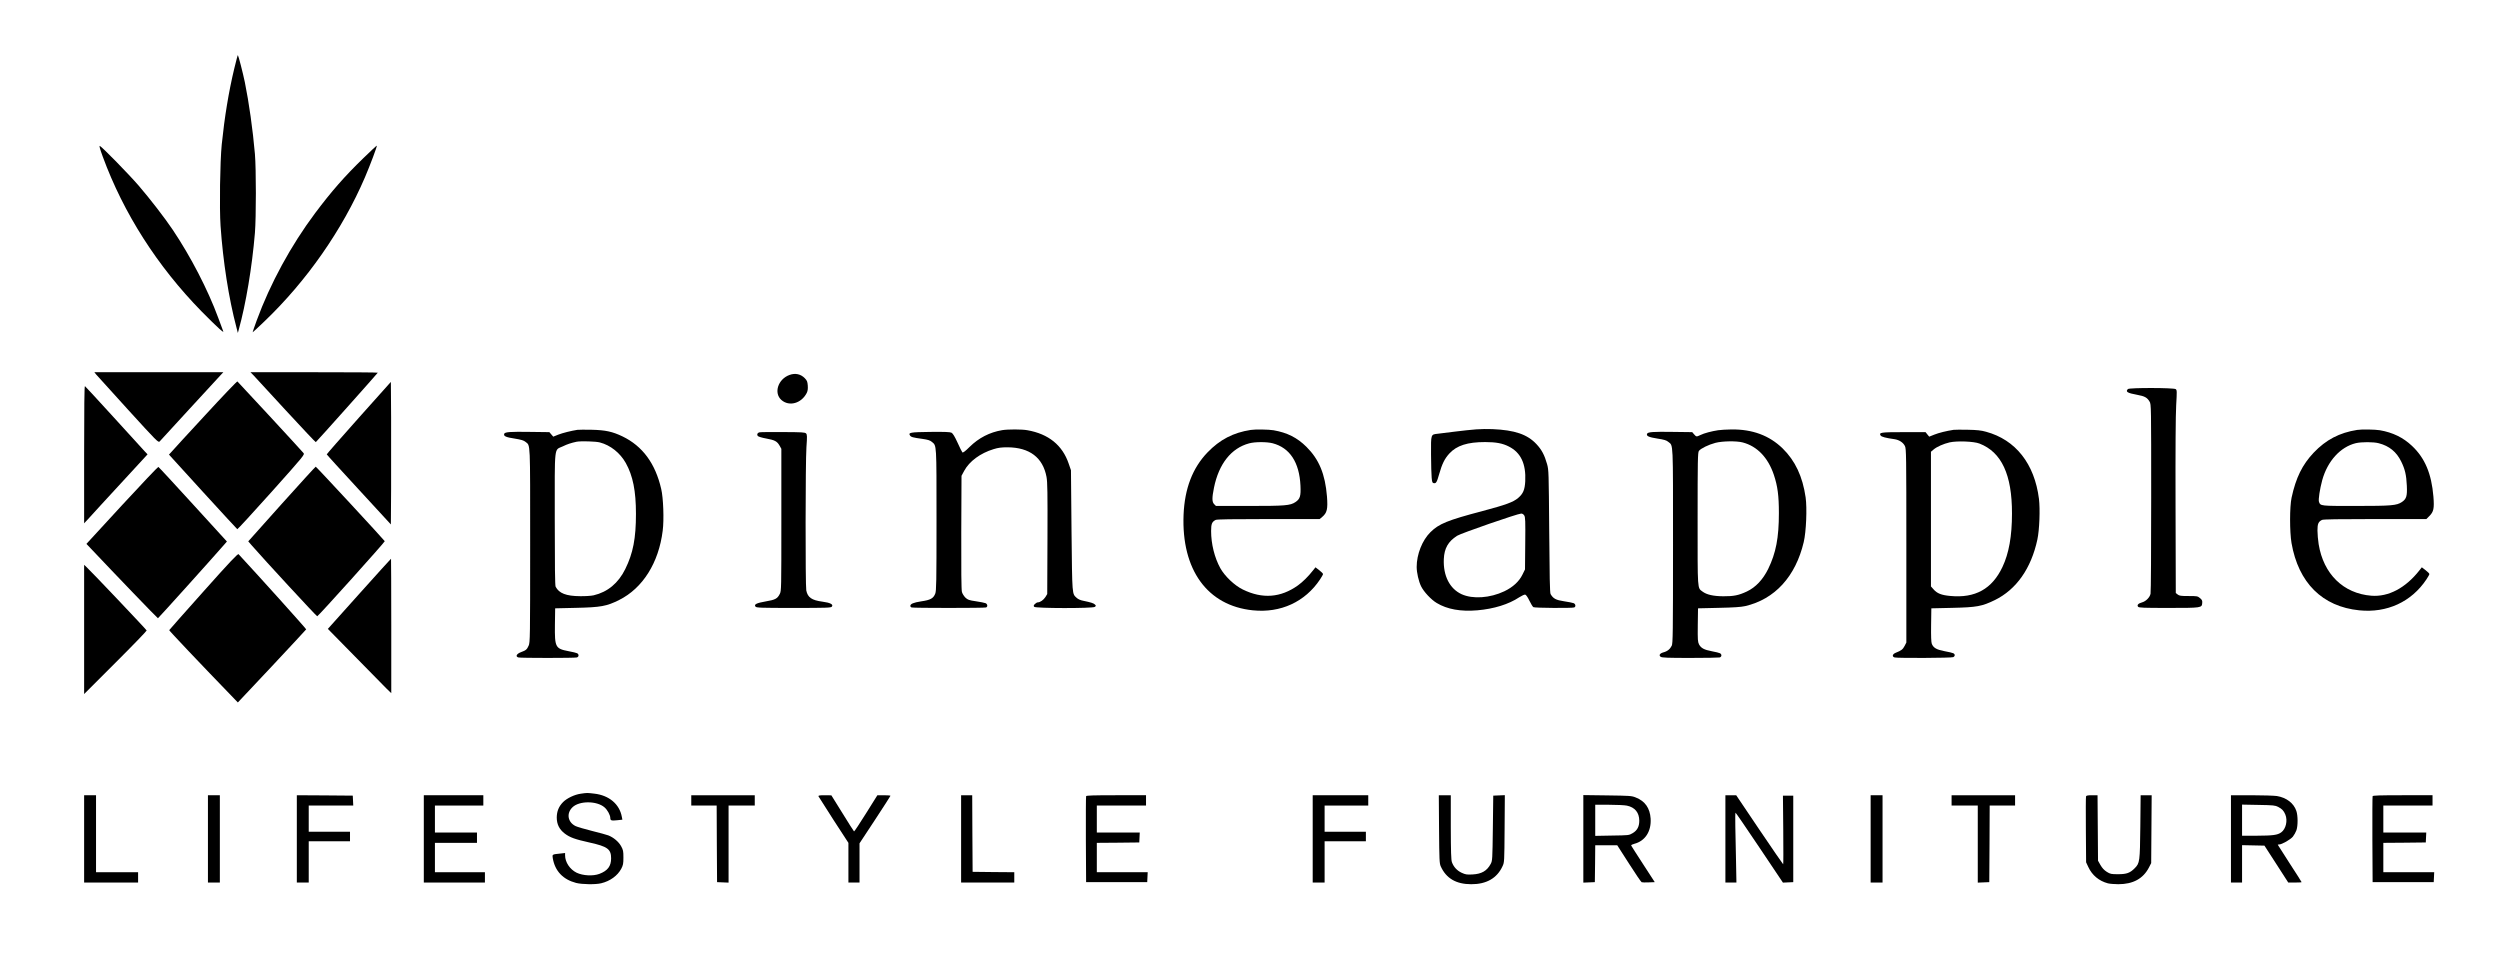
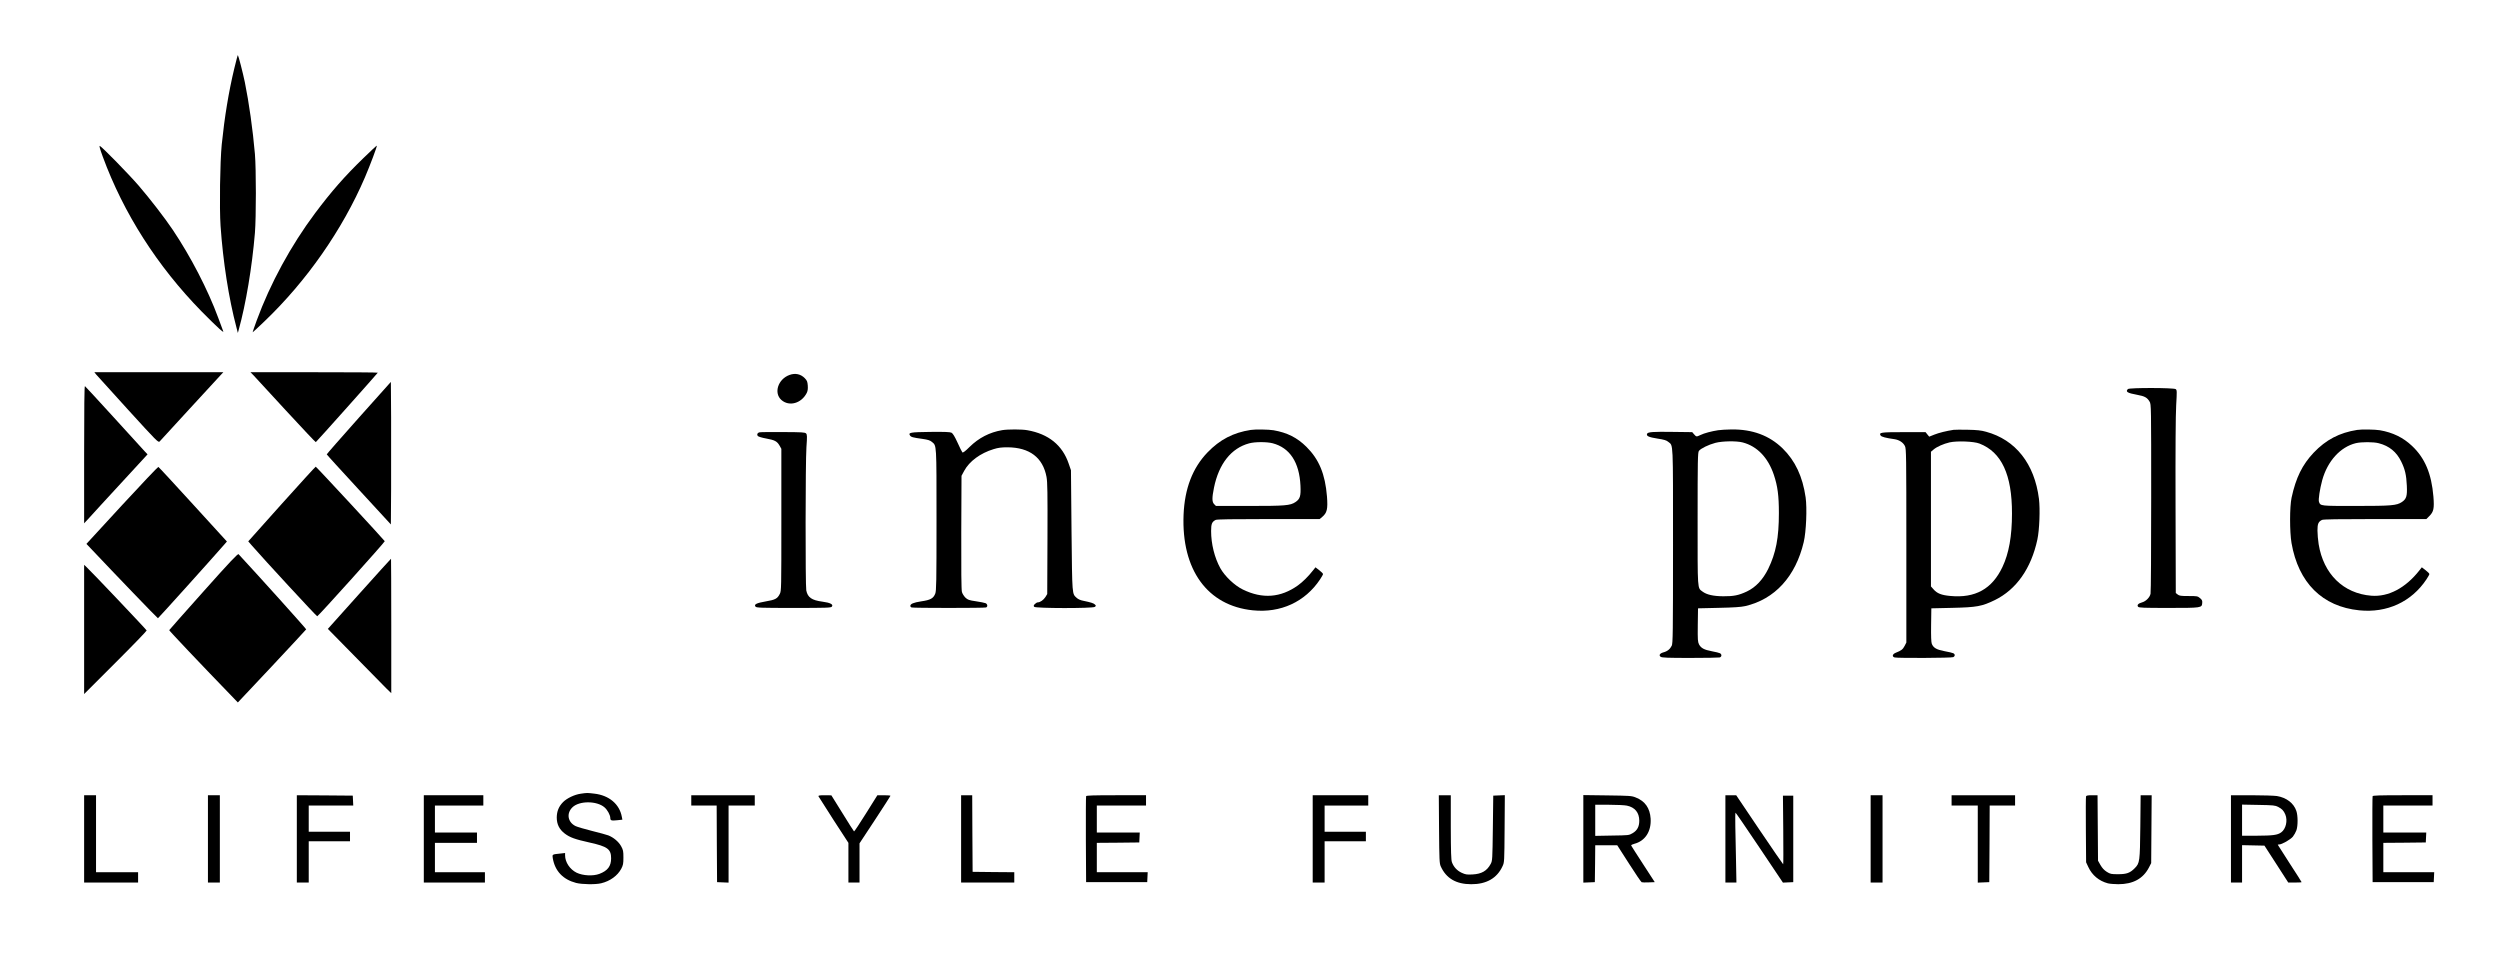
<svg xmlns="http://www.w3.org/2000/svg" version="1.0" width="3150pt" height="1230pt" viewBox="0 0 3150 1230" preserveAspectRatio="xMidYMid meet">
  <g transform="translate(0,1230) scale(0.1,-0.1)" fill="#000000" stroke="none">
    <path d="M2952 11437 c-71 -296 -123 -614 -158 -957 -22 -220 -30 -803 -15 -1026 31 -449 103 -912 200 -1279 l18 -70 11 40 c90 323 168 790 204 1220 16 196 16 808 0 995 -27 312 -75 648 -127 904 -24 116 -80 334 -88 342 -2 2 -22 -74 -45 -169z" />
    <path d="M1295 10326 c261 -712 688 -1381 1245 -1950 91 -92 191 -191 223 -218 53 -46 57 -48 46 -22 -6 16 -32 88 -59 159 -131 356 -347 772 -573 1109 -99 148 -288 392 -428 555 -125 145 -455 482 -490 502 -12 6 -2 -31 36 -135z" />
    <path d="M4578 10307 c-236 -229 -400 -416 -607 -692 -305 -408 -565 -885 -737 -1354 -29 -80 -52 -146 -51 -148 2 -1 68 60 147 136 533 509 984 1155 1268 1816 66 154 156 394 150 400 -2 2 -79 -69 -170 -158z" />
    <path d="M1212 7581 c13 -16 194 -216 403 -445 358 -393 380 -415 396 -399 9 10 180 196 379 413 200 217 377 410 394 428 l30 32 -813 0 -812 0 23 -29z" />
    <path d="M3197 7568 c22 -24 206 -223 408 -443 203 -220 371 -398 374 -396 12 8 781 870 781 875 0 4 -361 6 -802 6 l-802 0 41 -42z" />
    <path d="M9949 7576 c-146 -52 -203 -228 -103 -316 98 -86 252 -43 319 89 12 25 16 50 13 93 -4 50 -9 63 -38 93 -51 52 -119 67 -191 41z" />
-     <path d="M2588 7072 c-217 -235 -409 -443 -426 -464 l-33 -36 427 -469 c235 -257 430 -469 434 -471 4 -2 198 209 430 468 418 468 421 472 403 493 -45 53 -824 896 -832 901 -5 3 -186 -186 -403 -422z" />
    <path d="M4520 7035 c-223 -250 -404 -457 -403 -460 0 -4 183 -204 405 -445 l403 -438 3 449 c1 247 1 651 0 898 l-3 449 -405 -453z" />
    <path d="M1060 6573 l0 -867 64 69 c34 39 214 234 399 435 l336 365 -33 35 c-18 19 -193 211 -389 427 -196 215 -361 394 -367 398 -7 4 -10 -278 -10 -862z" />
    <path d="M26812 7398 c-34 -34 -8 -50 118 -73 93 -17 125 -34 155 -86 20 -33 20 -52 20 -1209 0 -646 -3 -1191 -8 -1211 -9 -46 -59 -96 -107 -109 -48 -13 -67 -34 -50 -55 11 -13 66 -15 384 -15 415 0 419 1 424 61 3 30 -2 41 -28 63 -30 25 -37 26 -145 26 -96 0 -116 3 -136 19 l-24 19 -3 1089 c-2 723 1 1152 8 1278 10 176 10 190 -6 202 -25 18 -584 19 -602 1z" />
-     <path d="M18600 6890 c-58 -4 -177 -17 -265 -28 -88 -12 -186 -24 -218 -27 -90 -10 -87 -2 -86 -263 1 -125 4 -256 8 -292 5 -56 9 -65 27 -68 29 -4 38 10 68 116 36 127 68 192 127 257 94 102 229 145 452 145 136 0 220 -16 298 -56 151 -76 218 -218 207 -438 -6 -107 -26 -156 -89 -210 -62 -53 -156 -87 -449 -165 -443 -117 -548 -160 -656 -266 -104 -102 -174 -280 -174 -438 0 -73 25 -182 56 -245 34 -69 126 -168 197 -210 131 -79 303 -110 511 -92 209 18 396 76 528 164 32 20 65 36 75 34 11 -2 32 -32 53 -76 19 -40 42 -77 50 -82 16 -11 488 -14 514 -4 24 9 19 43 -6 54 -13 5 -67 16 -122 24 -102 15 -136 34 -169 91 -9 15 -13 231 -17 790 -6 749 -6 772 -27 847 -32 114 -68 182 -134 252 -115 123 -273 177 -554 189 -55 3 -147 1 -205 -3z m605 -1084 c14 -21 16 -66 13 -353 l-3 -328 -33 -67 c-42 -85 -119 -156 -227 -208 -181 -86 -398 -101 -539 -37 -150 69 -233 233 -224 442 6 137 55 222 167 294 48 31 763 279 808 280 13 1 29 -9 38 -23z" />
-     <path d="M7275 6884 c-78 -12 -186 -39 -242 -61 l-62 -25 -25 29 -24 28 -239 3 c-258 4 -321 -1 -330 -24 -11 -29 22 -44 131 -60 85 -14 115 -23 138 -42 62 -52 58 34 58 -1304 0 -1161 -1 -1225 -19 -1263 -22 -49 -33 -59 -96 -82 -57 -21 -74 -56 -33 -67 30 -8 706 -8 736 0 27 8 29 39 4 53 -10 5 -58 17 -108 26 -167 32 -175 49 -172 332 l3 208 260 6 c316 7 388 20 546 99 298 149 499 469 549 873 18 137 8 415 -19 527 -74 321 -235 539 -487 661 -127 61 -215 80 -389 84 -82 2 -163 1 -180 -1z m284 -159 c133 -35 254 -131 326 -259 90 -162 128 -352 128 -641 0 -308 -36 -495 -134 -694 -87 -178 -223 -291 -399 -332 -30 -7 -107 -12 -170 -11 -176 1 -266 36 -309 119 -8 15 -11 259 -11 856 0 956 -11 859 102 913 55 27 104 43 173 58 50 10 244 5 294 -9z" />
    <path d="M12627 6880 c-158 -27 -294 -97 -410 -211 -56 -56 -84 -76 -91 -69 -6 6 -33 61 -61 123 -36 78 -59 116 -76 125 -18 9 -86 12 -266 10 -254 -3 -281 -8 -257 -45 12 -20 38 -27 157 -43 69 -10 95 -18 119 -38 60 -51 58 -10 58 -981 0 -796 -2 -895 -16 -931 -24 -60 -59 -80 -177 -97 -98 -15 -137 -32 -137 -58 0 -7 7 -16 16 -19 20 -8 918 -8 938 0 24 9 19 43 -6 54 -13 5 -67 16 -122 24 -88 13 -102 18 -133 47 -18 19 -38 50 -43 71 -7 24 -10 294 -8 750 l3 713 34 63 c65 120 203 222 371 273 58 18 98 23 175 23 278 -2 445 -129 491 -373 12 -65 14 -197 12 -777 l-3 -699 -23 -38 c-24 -37 -66 -67 -97 -67 -8 0 -24 -9 -36 -21 -16 -16 -18 -23 -8 -35 16 -20 735 -21 763 -1 17 12 17 15 2 30 -17 17 -50 27 -146 47 -34 6 -66 20 -83 36 -60 56 -57 16 -66 847 l-7 762 -29 84 c-79 232 -254 373 -519 420 -68 13 -248 13 -319 1z" />
    <path d="M15760 6883 c-221 -34 -390 -122 -546 -284 -188 -196 -287 -454 -301 -784 -28 -694 300 -1147 873 -1205 350 -36 658 106 847 390 20 30 37 60 37 67 0 7 -21 28 -47 48 l-48 37 -30 -38 c-60 -77 -131 -147 -191 -190 -217 -155 -447 -173 -694 -52 -105 51 -227 167 -284 269 -73 132 -116 307 -116 468 0 91 11 116 57 140 15 8 211 11 667 11 l644 0 31 26 c62 52 73 100 61 258 -23 284 -100 468 -259 626 -117 116 -242 179 -415 209 -57 10 -232 13 -286 4z m275 -168 c217 -57 337 -240 351 -535 6 -131 -5 -167 -63 -206 -65 -44 -130 -49 -580 -49 l-422 0 -23 23 c-27 27 -28 79 -2 206 61 302 218 500 444 560 73 20 221 20 295 1z" />
    <path d="M21648 6879 c-80 -12 -176 -37 -222 -60 -51 -24 -52 -24 -81 9 l-23 27 -239 3 c-258 4 -321 -1 -330 -24 -11 -28 21 -43 130 -60 86 -13 115 -22 138 -42 63 -52 59 35 59 -1307 0 -1112 -2 -1230 -16 -1261 -21 -43 -55 -71 -106 -84 -45 -13 -60 -37 -33 -56 15 -11 90 -14 369 -14 193 0 361 3 374 6 27 8 29 39 4 53 -10 5 -56 17 -102 25 -99 19 -136 39 -162 86 -16 32 -18 56 -16 245 l3 210 260 6 c190 4 280 10 334 22 373 86 635 372 738 807 31 130 43 426 24 562 -38 265 -132 463 -290 618 -168 163 -380 242 -645 239 -61 -1 -137 -5 -168 -10z m311 -154 c182 -48 319 -191 392 -409 47 -142 63 -259 63 -481 0 -311 -37 -503 -135 -704 -67 -135 -157 -231 -269 -284 -102 -48 -166 -61 -297 -60 -126 1 -209 20 -261 59 -66 50 -62 -2 -62 916 0 742 2 836 16 856 21 30 121 79 208 102 88 23 267 26 345 5z" />
    <path d="M24615 6884 c-91 -14 -184 -37 -242 -60 l-65 -26 -23 28 -23 29 -276 0 c-290 0 -314 -4 -290 -43 11 -16 66 -31 176 -46 58 -9 108 -41 130 -86 17 -33 18 -113 18 -1255 l0 -1221 -22 -43 c-23 -44 -42 -58 -110 -85 -44 -17 -52 -50 -15 -60 40 -10 717 -7 738 4 24 13 25 36 1 49 -9 5 -59 17 -110 26 -100 19 -140 41 -161 92 -8 19 -11 97 -9 238 l3 210 265 6 c309 7 372 19 535 98 271 133 458 399 536 763 26 121 36 381 20 512 -56 443 -294 745 -667 846 -60 17 -115 23 -229 25 -82 2 -163 1 -180 -1z m327 -173 c278 -108 410 -392 409 -881 0 -286 -39 -503 -120 -674 -131 -277 -343 -395 -658 -365 -111 10 -166 32 -210 83 l-33 37 0 848 0 849 33 28 c41 35 125 72 202 90 95 21 305 13 377 -15z" />
    <path d="M29700 6883 c-223 -35 -393 -124 -548 -287 -143 -151 -224 -316 -278 -566 -25 -114 -25 -430 -1 -572 87 -501 388 -801 853 -848 350 -36 658 106 847 390 20 30 37 60 37 67 0 7 -21 28 -47 48 l-48 37 -30 -38 c-175 -223 -391 -337 -606 -320 -353 28 -603 273 -664 649 -8 51 -15 128 -15 172 0 85 11 111 57 134 15 8 212 11 669 11 l646 0 38 38 c54 54 63 95 51 245 -24 289 -107 486 -270 639 -111 105 -242 169 -405 197 -57 10 -232 13 -286 4z m273 -168 c132 -34 223 -109 282 -230 48 -97 65 -171 71 -305 6 -131 -5 -167 -63 -206 -65 -43 -130 -49 -579 -49 -453 0 -445 -1 -465 52 -10 26 11 162 41 273 67 241 228 418 423 466 73 17 222 17 290 -1z" />
    <path d="M9572 6853 c-28 -5 -39 -28 -23 -47 7 -8 53 -22 104 -31 110 -20 137 -35 169 -89 l23 -41 0 -895 c0 -875 0 -896 -20 -934 -30 -60 -58 -74 -178 -94 -116 -20 -151 -38 -127 -66 11 -14 70 -16 480 -16 418 0 469 2 481 16 23 28 -19 50 -118 63 -136 18 -186 53 -204 142 -12 66 -11 1617 2 1804 10 141 9 159 -5 174 -15 14 -52 16 -289 17 -150 1 -282 0 -295 -3z" />
    <path d="M1537 5934 l-448 -487 58 -61 c298 -316 837 -876 843 -876 5 0 678 747 838 931 l31 36 -427 468 c-235 258 -431 470 -437 472 -5 1 -212 -216 -458 -483z" />
    <path d="M3549 5950 l-421 -471 45 -52 c146 -168 814 -892 824 -892 13 0 854 936 851 946 -6 14 -862 939 -870 939 -4 0 -197 -212 -429 -470z" />
    <path d="M2565 4849 c-237 -265 -431 -485 -433 -489 -2 -6 378 -408 833 -878 l32 -33 429 456 c236 252 430 461 432 465 2 6 -589 664 -852 947 -9 10 -111 -98 -441 -468z" />
    <path d="M4527 4818 l-396 -442 339 -345 c186 -191 366 -373 399 -406 l61 -59 0 847 c0 466 -2 847 -3 847 -2 0 -182 -199 -400 -442z" />
    <path d="M1060 4369 l0 -814 395 395 c218 217 394 400 393 406 -3 11 -717 764 -767 808 l-21 19 0 -814z" />
    <path d="M7316 2299 c-78 -11 -173 -57 -221 -105 -55 -56 -79 -116 -80 -194 0 -86 32 -150 101 -203 65 -49 128 -72 313 -113 226 -50 271 -83 271 -199 0 -99 -43 -156 -148 -196 -80 -30 -208 -23 -287 15 -85 42 -145 133 -145 219 l0 29 -62 -7 c-101 -10 -101 -10 -93 -58 27 -162 129 -269 294 -312 76 -19 245 -22 317 -4 112 27 206 96 252 183 23 44 27 63 27 141 0 81 -3 95 -29 143 -32 57 -95 110 -161 136 -22 8 -114 34 -205 56 -91 23 -184 50 -207 61 -100 48 -119 161 -40 237 86 84 308 83 404 -1 38 -33 72 -97 73 -134 0 -32 14 -36 87 -28 l65 7 -7 36 c-29 160 -161 271 -346 292 -93 11 -91 11 -173 -1z" />
    <path d="M1060 1730 l0 -550 340 0 340 0 0 65 0 65 -265 0 -265 0 0 485 0 485 -75 0 -75 0 0 -550z" />
    <path d="M2620 1730 l0 -550 75 0 75 0 0 550 0 550 -75 0 -75 0 0 -550z" />
    <path d="M3740 1730 l0 -550 75 0 75 0 0 260 0 260 260 0 260 0 0 60 0 60 -260 0 -260 0 0 165 0 165 280 0 281 0 -3 63 -3 62 -352 3 -353 2 0 -550z" />
    <path d="M5340 1730 l0 -550 385 0 385 0 0 65 0 65 -315 0 -315 0 0 185 0 185 265 0 265 0 0 65 0 65 -265 0 -265 0 0 170 0 170 305 0 305 0 0 65 0 65 -375 0 -375 0 0 -550z" />
    <path d="M8710 2215 l0 -65 160 0 160 0 2 -482 3 -483 73 -3 72 -3 0 486 0 485 165 0 165 0 0 65 0 65 -400 0 -400 0 0 -65z" />
    <path d="M10313 2266 c3 -7 89 -142 191 -300 l186 -286 0 -250 0 -250 70 0 70 0 0 247 0 247 195 296 c107 163 195 300 195 303 0 4 -37 7 -82 7 l-83 0 -144 -230 c-79 -126 -146 -228 -150 -226 -4 3 -70 106 -146 230 l-140 225 -84 1 c-66 0 -82 -3 -78 -14z" />
    <path d="M12110 1730 l0 -550 335 0 335 0 0 65 0 65 -262 2 -263 3 -3 483 -2 482 -70 0 -70 0 0 -550z" />
    <path d="M13685 2268 c-3 -7 -4 -254 -3 -548 l3 -535 385 0 385 0 3 63 3 62 -321 0 -320 0 0 185 0 185 268 2 267 3 3 63 3 62 -271 0 -270 0 0 170 0 170 310 0 310 0 0 65 0 65 -375 0 c-291 0 -377 -3 -380 -12z" />
    <path d="M16540 1730 l0 -550 75 0 75 0 0 260 0 260 260 0 260 0 0 60 0 60 -260 0 -260 0 0 165 0 165 275 0 275 0 0 65 0 65 -350 0 -350 0 0 -550z" />
    <path d="M18132 1853 c3 -386 5 -432 21 -468 68 -152 194 -226 384 -226 192 -1 326 76 395 227 23 48 23 57 26 472 l3 423 -73 -3 -73 -3 -5 -410 c-5 -396 -6 -411 -27 -450 -47 -88 -114 -127 -229 -133 -72 -4 -89 -1 -137 21 -58 27 -101 73 -123 134 -10 29 -13 130 -14 441 l0 402 -75 0 -76 0 3 -427z" />
    <path d="M19950 1730 l0 -551 73 3 72 3 3 233 2 232 139 0 138 0 148 -231 c81 -127 153 -233 160 -235 6 -3 46 -4 88 -2 l77 3 -146 225 c-81 124 -148 230 -151 236 -2 7 15 16 39 22 137 35 216 157 206 318 -9 132 -70 220 -188 266 -51 21 -75 22 -357 26 l-303 4 0 -552z m549 419 c101 -21 155 -87 156 -189 0 -75 -26 -124 -84 -158 -46 -27 -48 -27 -258 -30 l-213 -4 0 196 0 196 175 0 c95 0 197 -5 224 -11z" />
    <path d="M21740 1730 l0 -550 69 0 70 0 -5 268 c-2 147 -6 345 -9 440 -2 94 -1 172 3 172 4 -1 140 -199 302 -441 l295 -440 65 3 65 3 0 545 0 545 -65 0 -65 0 4 -432 c2 -238 2 -433 -1 -433 -3 0 -137 196 -299 435 l-293 435 -68 0 -68 0 0 -550z" />
    <path d="M23570 1730 l0 -550 75 0 75 0 0 550 0 550 -75 0 -75 0 0 -550z" />
    <path d="M24590 2215 l0 -65 165 0 165 0 0 -485 0 -486 73 3 72 3 3 483 2 482 160 0 160 0 0 65 0 65 -400 0 -400 0 0 -65z" />
    <path d="M26284 2266 c-3 -8 -4 -199 -2 -423 l3 -408 28 -60 c48 -103 134 -175 246 -205 24 -6 83 -11 132 -11 186 0 313 70 386 211 l28 55 3 428 3 427 -70 0 -69 0 -4 -397 c-5 -440 -7 -458 -70 -522 -59 -60 -102 -76 -209 -76 -89 0 -99 2 -144 30 -33 21 -57 47 -79 85 l-31 55 -3 413 -3 412 -70 0 c-52 0 -71 -4 -75 -14z" />
    <path d="M28110 1730 l0 -550 70 0 70 0 0 235 0 236 141 -3 141 -3 150 -232 150 -233 84 0 c46 0 84 2 84 5 0 3 -67 109 -150 236 -82 127 -150 233 -150 235 0 2 8 4 18 4 34 0 141 61 172 98 16 20 36 56 45 81 20 58 19 185 -1 243 -33 98 -124 168 -245 188 -35 5 -180 10 -321 10 l-258 0 0 -550z m595 403 c49 -26 70 -48 90 -96 32 -77 7 -183 -52 -225 -47 -34 -105 -41 -305 -42 l-188 0 0 196 0 196 208 -4 c187 -3 211 -6 247 -25z" />
    <path d="M29895 2268 c-3 -7 -4 -254 -3 -548 l3 -535 385 0 385 0 3 63 3 62 -321 0 -320 0 0 185 0 185 268 2 267 3 3 63 3 62 -271 0 -270 0 0 170 0 170 310 0 310 0 0 65 0 65 -375 0 c-291 0 -377 -3 -380 -12z" />
  </g>
</svg>